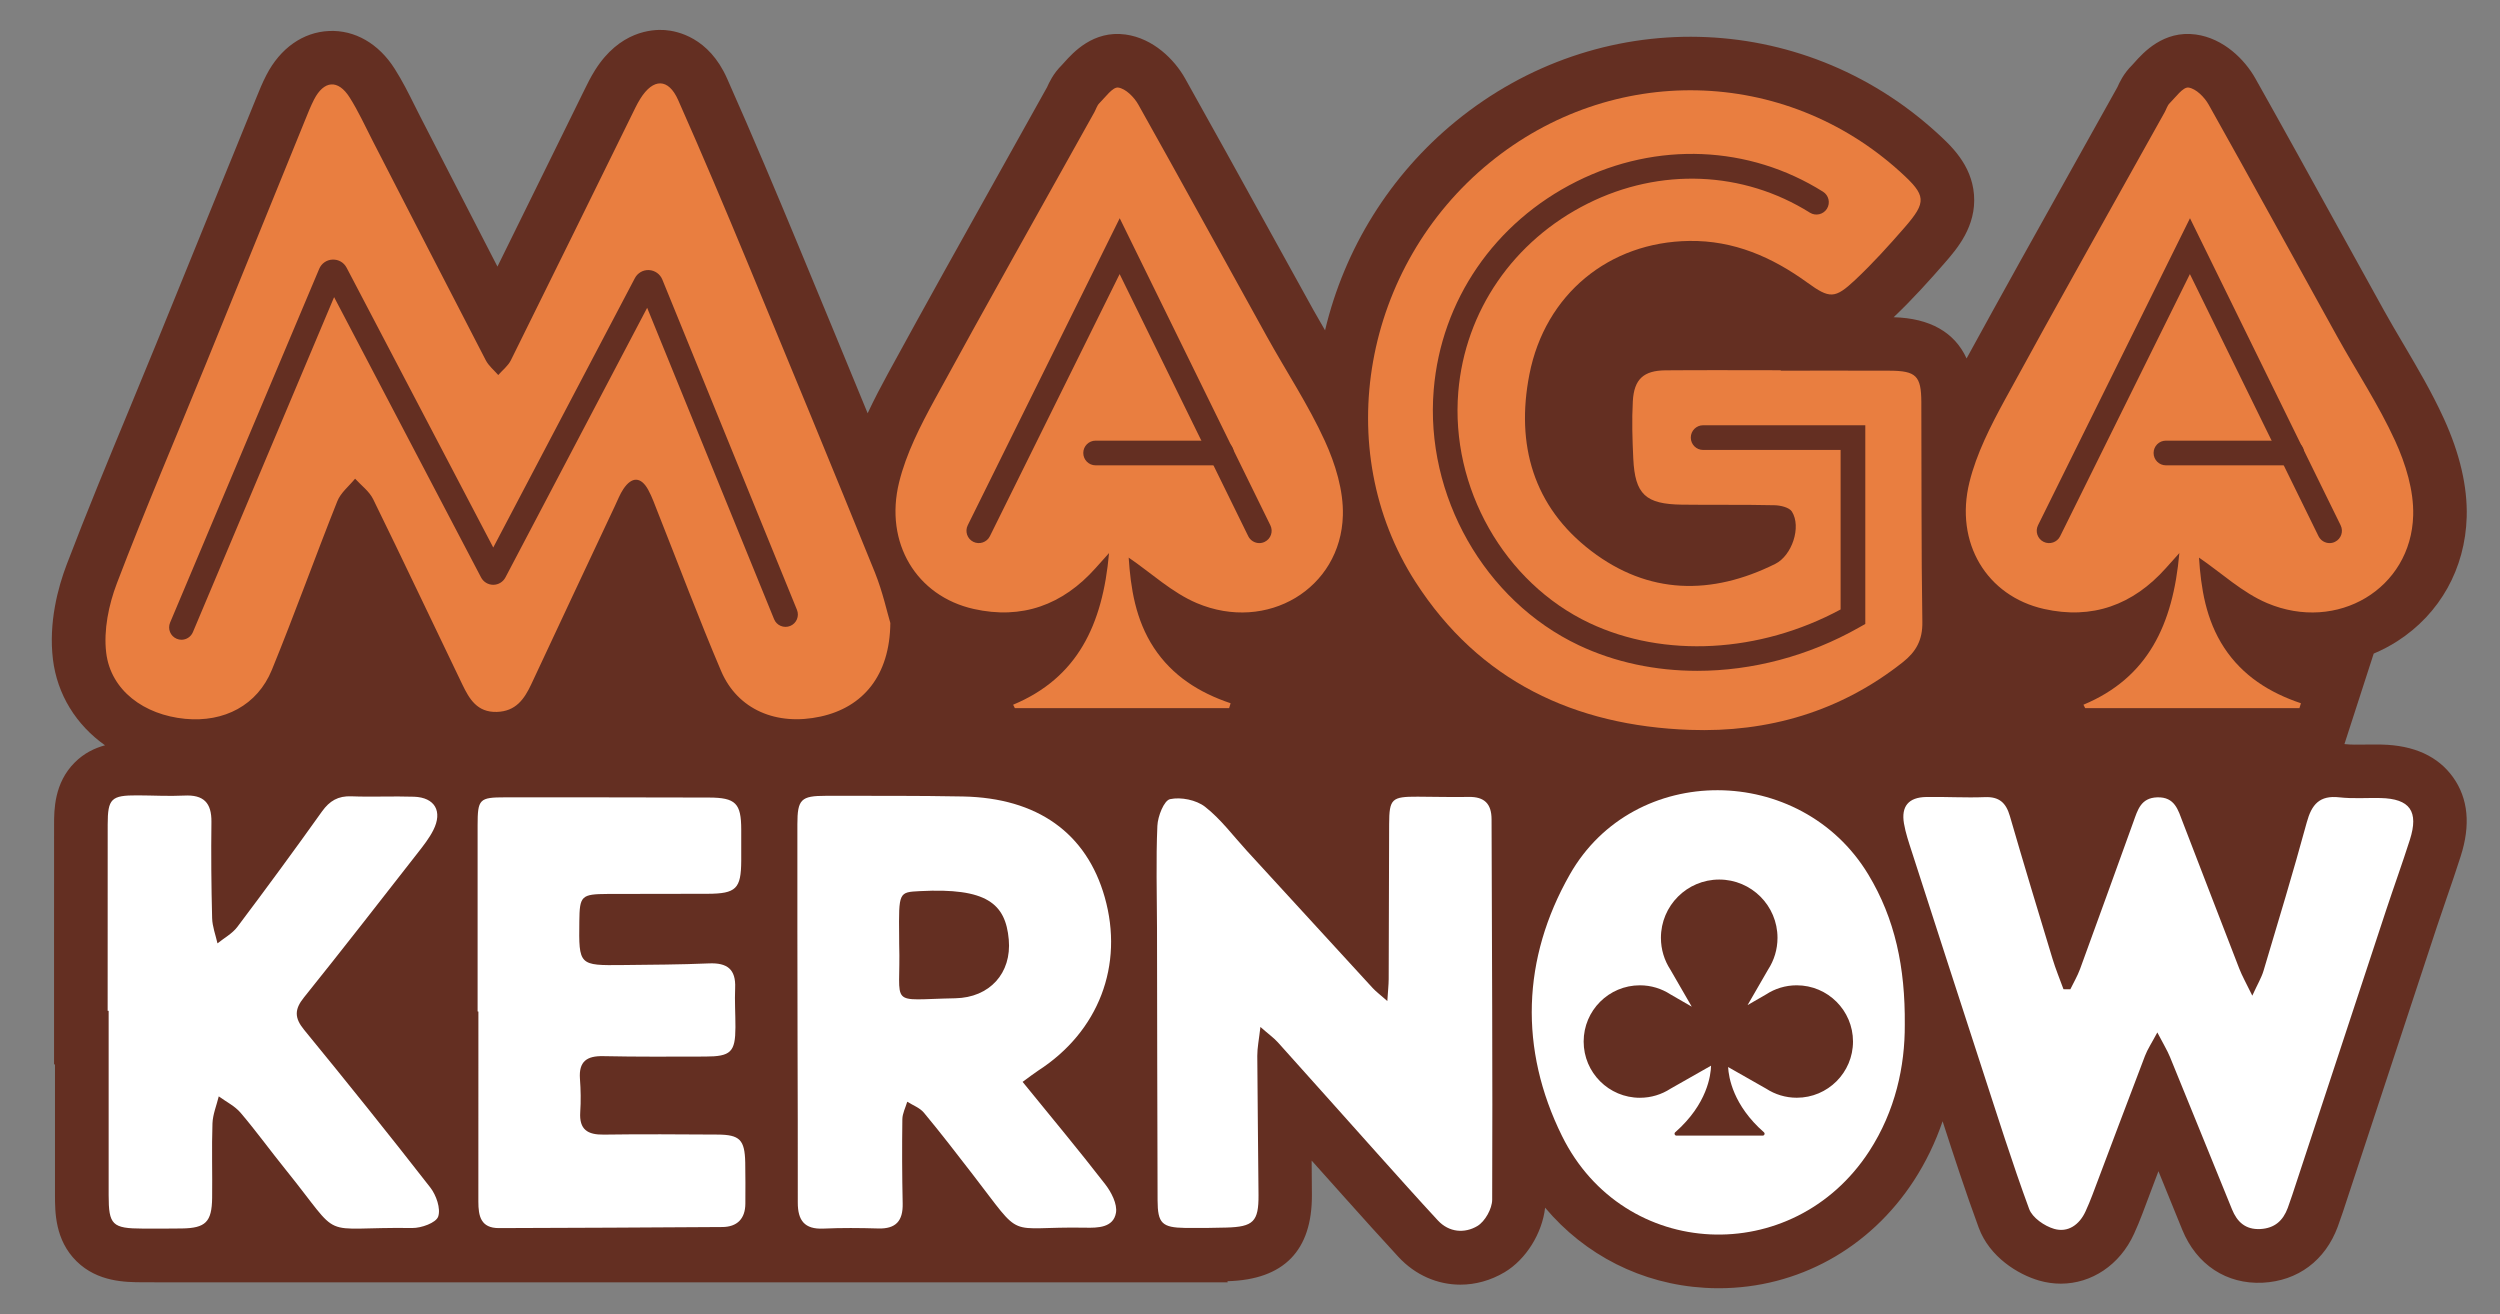
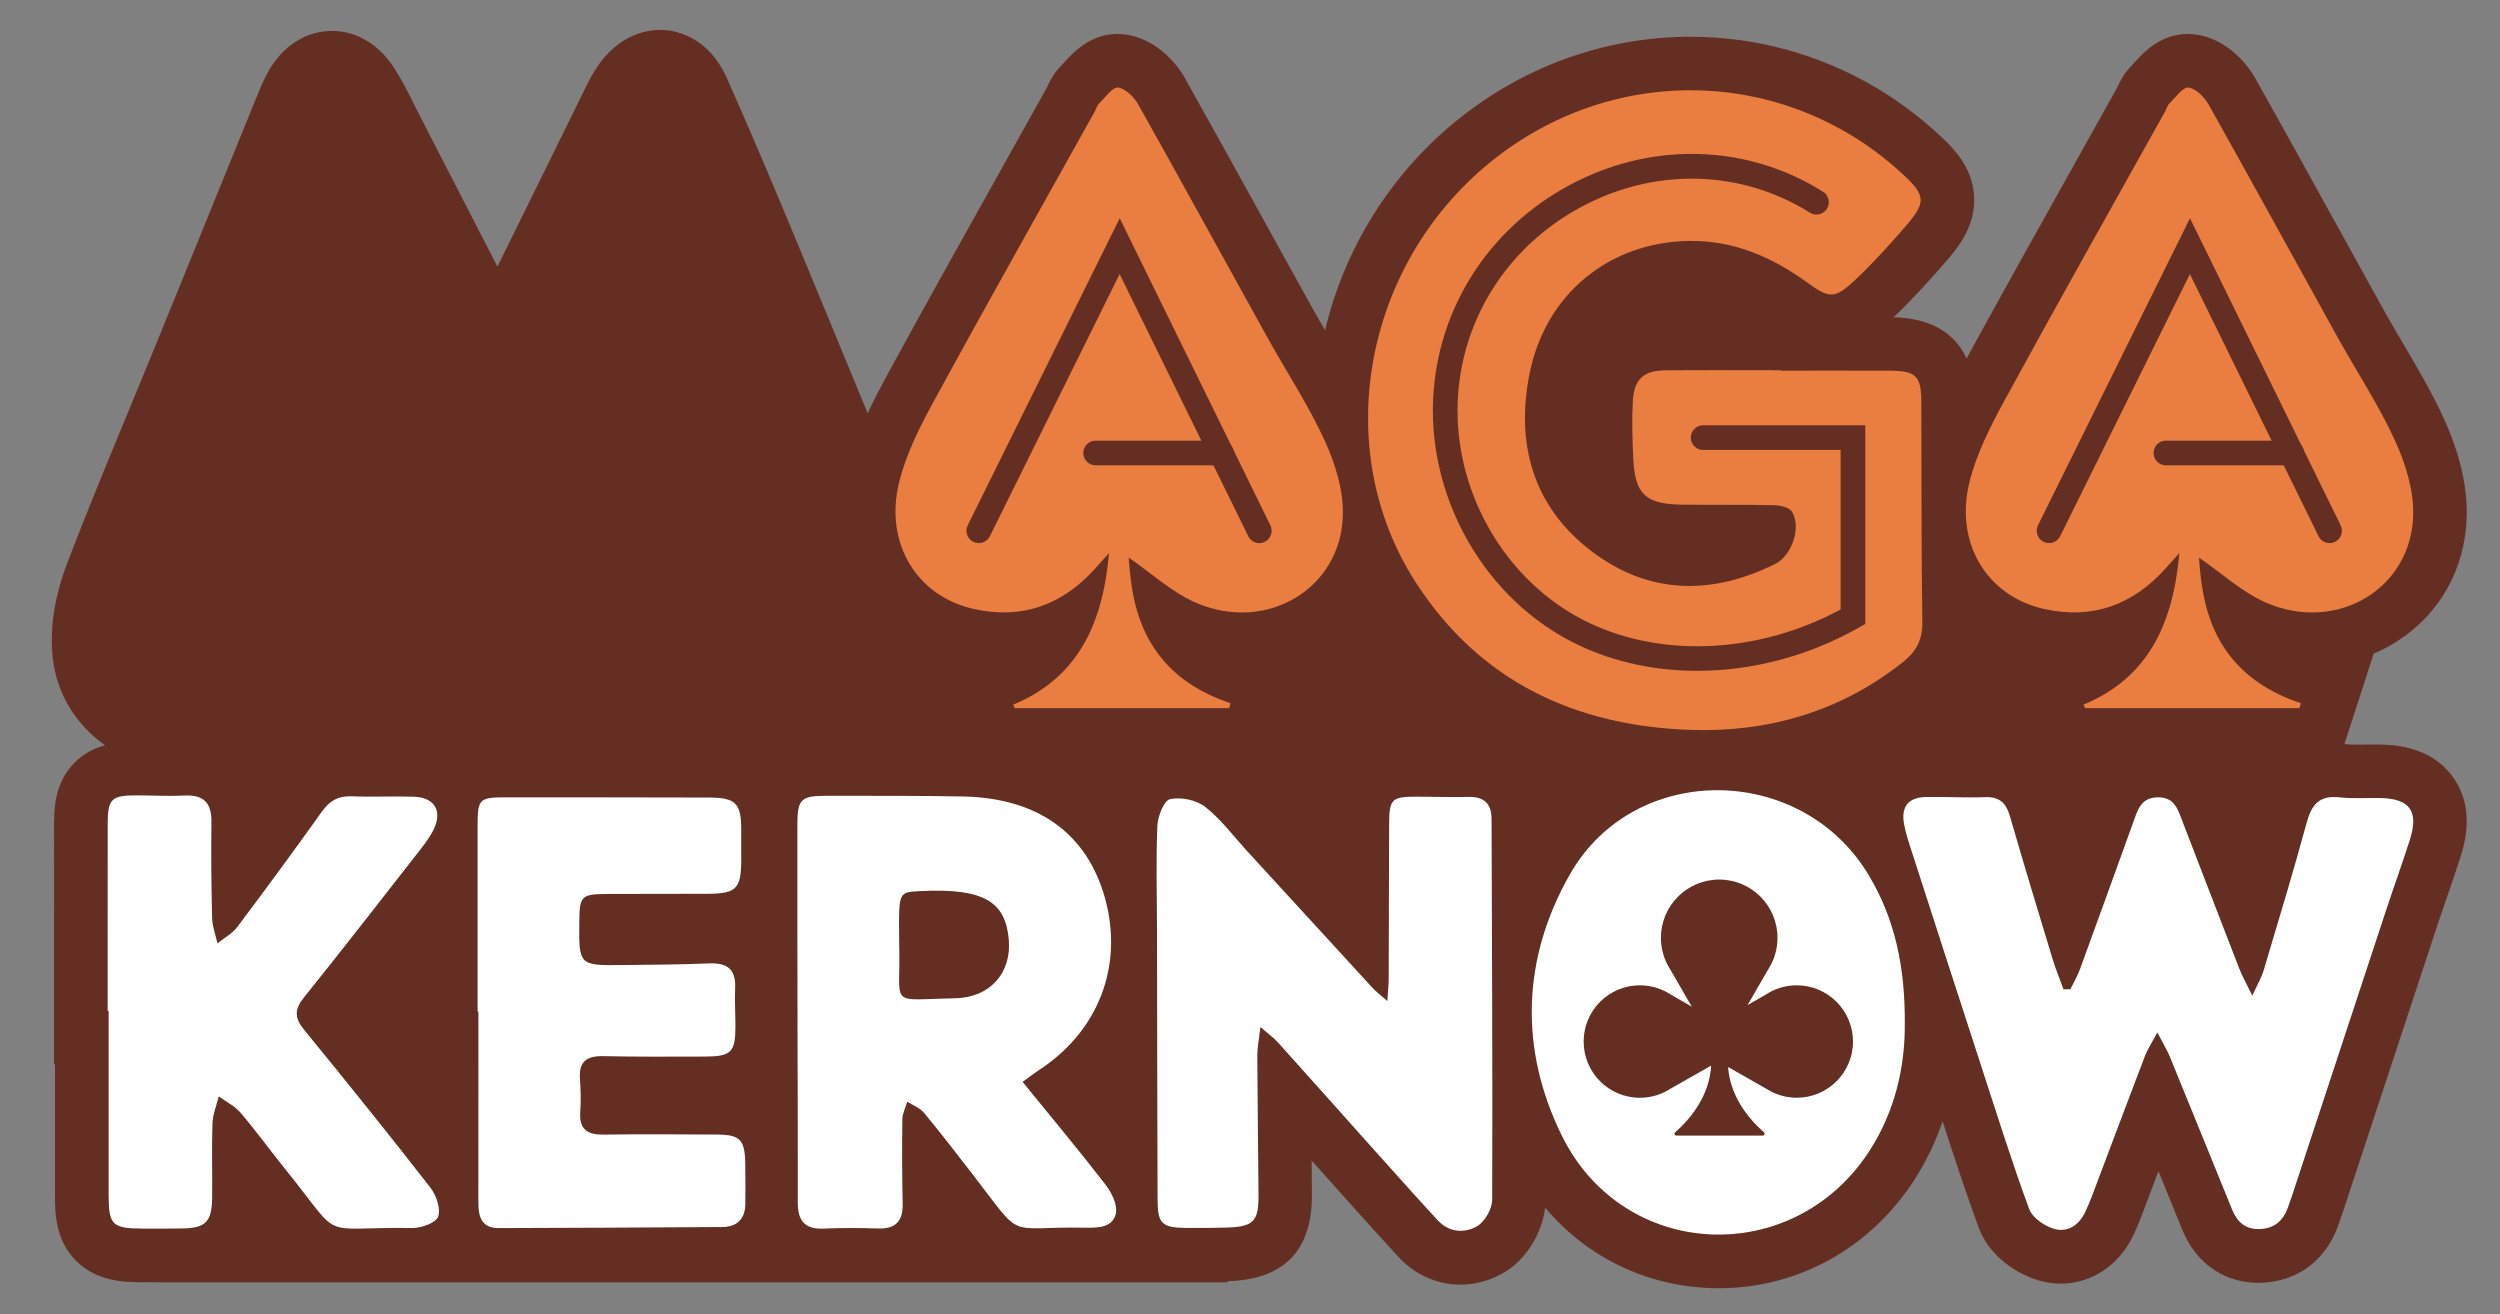
<svg xmlns="http://www.w3.org/2000/svg" version="1.1" id="Layer_2" x="0px" y="0px" viewBox="0 0 607.3 319.3" style="enable-background:new 0 0 607.3 319.3;" xml:space="preserve">
  <rect x="0" y="0" width="607.3" height="319.3" fill="#808080" stroke="none" />
  <style type="text/css">
	.st0{fill:#642F22;}
	.st1{fill:#E97E40;}
	.st2{fill:#FFFFFF;}
</style>
  <g>
    <path class="st0" d="M595.91,188.83c-3.65-5.11-9.49-7.79-17.37-7.96c-1.39-0.03-2.69-0.01-3.94,0c-1.82,0.03-3.54,0.05-4.88-0.1   c-0.06-0.01-0.14-0.01-0.21-0.02l7.11-21.98c1.99-0.83,3.91-1.84,5.75-3.02c10.36-6.66,16.49-17.67,16.84-30.2   c0.2-7.34-1.67-15.38-5.56-23.89c-2.94-6.42-6.43-12.34-9.8-18.06c-1.66-2.81-3.22-5.45-4.71-8.14   c-3.71-6.68-7.4-13.37-11.09-20.06c-6.58-11.93-13.38-24.26-20.18-36.35c-2.55-4.55-7.7-9.74-14.47-10.67   c-7.83-1.07-12.77,4.43-14.87,6.78c-0.21,0.24-0.41,0.47-0.6,0.66c-2.12,2.09-3.1,4.3-3.58,5.37c-3.54,6.35-7.09,12.7-10.64,19.05   c-8.57,15.32-17.39,31.12-25.99,46.83c-2.9-6.35-8.89-9.77-17.72-10.01c4.65-4.41,8.9-9.16,12.46-13.25   c2.87-3.3,7.68-8.82,7.06-16.54c-0.59-7.36-5.72-12.02-9.12-15.11c-32.95-29.93-82.05-31.06-116.77-2.69   c-15.89,12.99-27.02,30.86-31.75,50.77c-0.94-1.61-1.85-3.19-2.74-4.78c-3.71-6.69-7.4-13.38-11.1-20.08   c-6.58-11.92-13.38-24.24-20.16-36.33c-2.55-4.55-7.7-9.74-14.48-10.67c-7.84-1.07-12.76,4.43-14.87,6.78   c-0.21,0.23-0.41,0.47-0.6,0.66c-2.12,2.09-3.1,4.3-3.58,5.37c-3.53,6.34-7.07,12.67-10.61,19c-9.26,16.56-18.84,33.69-28.1,50.67   c-1.61,2.95-3.29,6.15-4.87,9.53c-5.11-12.44-10.67-25.9-16.98-41.11c-4.92-11.86-10.81-25.91-17.19-40.26   c-4.4-9.91-12.04-11.5-15.11-11.72c-3.12-0.22-11,0.28-16.94,9.74c-1.1,1.75-1.9,3.4-2.61,4.85l-7.52,15.29   c-4.46,9.06-9.01,18.32-13.58,27.58c-3.8-7.38-7.59-14.74-11.31-21.97l-7.46-14.5c-0.46-0.9-0.92-1.81-1.37-2.72   c-1.43-2.87-2.91-5.85-4.83-8.87c-3.87-6.11-9.69-9.46-15.95-9.17c-6.31,0.28-11.85,4.18-15.21,10.71c-1,1.93-1.75,3.79-2.41,5.43   l-0.27,0.66c-3.15,7.75-6.3,15.5-9.46,23.26c-4.87,11.99-9.75,23.99-14.64,35.98c-2.17,5.33-4.37,10.64-6.57,15.96   c-5.07,12.24-10.31,24.89-15.14,37.56c-2.13,5.59-4.44,14.13-3.36,23.08c1.05,8.61,5.68,15.94,12.65,20.88   c-2.49,0.67-5.08,1.9-7.34,4.16c-5.02,5-5.03,11.57-5.03,15.09c-0.01,10.73-0.01,21.46-0.01,32.19l0,26.08h0.23l0,31.78   c0,4.07,0,10.88,5.24,16.04c5.13,5.05,11.92,5.08,15.98,5.1c1.37,0,2.76,0.01,4.16,0.01h259.51l-0.09-0.27c0.03,0,0.06,0,0.09,0   c13.64-0.39,20.51-7.44,20.44-20.97c-0.02-2.78-0.04-5.55-0.06-8.33c2.08,2.33,4.17,4.66,6.25,6.99l1.76,1.97   c4.25,4.74,8.64,9.65,13.07,14.44c4.11,4.44,9.51,6.74,15.05,6.74c3.63,0,7.32-0.99,10.74-3.02c5.22-3.11,9.14-9.48,9.84-15.68   c9.67,11.51,23.46,18.57,38.83,19.47c1.12,0.07,2.24,0.1,3.36,0.1c19.11,0,36.65-9.61,47.4-26.16c2.9-4.47,5.23-9.3,6.97-14.4   c2.76,8.52,5.61,17.26,8.78,25.87c2.62,7.1,9.54,11.35,14.68,12.83c1.76,0.51,3.52,0.75,5.25,0.75c7.45,0,14.34-4.51,17.8-12.12   c0.72-1.59,1.39-3.18,1.97-4.73c1.32-3.49,2.63-6.98,3.95-10.47c1.93,4.74,3.85,9.49,5.79,14.23c3.46,8.5,10.78,13.29,19.55,12.86   c8.54-0.44,15.18-5.4,18.22-13.61c0.4-1.08,0.79-2.22,1.25-3.58l7.54-22.88c5.08-15.42,10.15-30.83,15.24-46.24   c0.79-2.39,1.61-4.77,2.43-7.15c1.13-3.28,2.3-6.67,3.39-10.1C600.2,200.4,599.57,193.96,595.91,188.83z" />
    <g>
      <g>
        <g>
-           <path class="st1" d="M216.28,151.34c-0.12,12.75-6.61,20.46-16.92,22.72c-10.7,2.35-20.19-1.67-24.19-11.06      c-5.41-12.71-10.26-25.66-15.36-38.51c-0.74-1.86-1.4-3.77-2.35-5.51c-1.75-3.19-3.97-3.26-6.02-0.2      c-0.83,1.23-1.37,2.66-2.01,4.01c-6.8,14.47-13.61,28.93-20.37,43.42c-1.71,3.65-3.77,6.59-8.37,6.73      c-4.8,0.14-6.69-3.17-8.38-6.67c-7.24-15-14.34-30.07-21.67-45.02c-0.94-1.91-2.89-3.33-4.38-4.97      c-1.47,1.81-3.5,3.41-4.32,5.48c-5.42,13.61-10.36,27.42-15.9,40.97c-3.52,8.6-11.6,12.8-21.07,11.89      c-9.97-0.96-18.06-6.89-19.17-16.05c-0.66-5.47,0.6-11.64,2.6-16.88c6.82-17.89,14.37-35.5,21.6-53.24      c8.05-19.74,16.06-39.5,24.1-59.24c0.69-1.7,1.36-3.41,2.19-5.03c2.4-4.65,5.82-4.95,8.63-0.53c2.13,3.36,3.79,7.03,5.62,10.59      c9.15,17.77,18.26,35.55,27.47,53.29c0.7,1.35,2,2.4,3.02,3.58c1.04-1.19,2.39-2.22,3.07-3.59      c9.77-19.69,19.45-39.43,29.16-59.15c0.74-1.49,1.43-3.02,2.31-4.42c3.12-4.97,6.79-4.99,9.16,0.34      c5.88,13.24,11.51,26.59,17.06,39.97c10.34,24.92,20.62,49.85,30.76,74.85C214.44,143.84,215.54,148.89,216.28,151.34z" />
          <path class="st1" d="M321.82,107.08c-4-8.75-9.38-16.86-14.06-25.31c-10.42-18.78-20.72-37.63-31.23-56.35      c-1.02-1.82-3.08-3.9-4.9-4.15c-1.34-0.18-3.12,2.36-4.58,3.81c-0.57,0.56-0.8,1.45-1.2,2.17      c-12.96,23.26-26.06,46.46-38.81,69.84c-3.47,6.37-6.9,13.07-8.62,20.04c-3.64,14.75,4.22,27.66,18.08,30.79      c11.73,2.65,21.66-0.96,29.65-9.93c0.81-0.91,1.62-1.81,3.26-3.64c-1.55,17.47-7.69,30.32-23.3,36.84l0.42,0.83      c17.35,0,34.7,0,52.05,0c0.12-0.4,0.24-0.79,0.36-1.19c-7.67-2.57-14.17-6.7-18.62-13.45c-4.51-6.85-5.66-14.6-6.14-21.93      c5.48,3.74,10.55,8.52,16.56,11.06c17.05,7.21,34.98-3.51,35.47-21.3C326.38,119.18,324.38,112.66,321.82,107.08z" />
          <path class="st1" d="M432.58,90.04c8.83,0,17.66-0.03,26.49,0.01c6.38,0.03,7.63,1.26,7.66,7.58      c0.08,17.83-0.03,35.66,0.25,53.48c0.07,4.34-1.52,7.2-4.73,9.74c-15.19,12.03-32.78,17.13-51.77,16.45      c-27.92-1-51.11-11.8-66.64-35.95c-20.71-32.2-12.72-76.7,18.01-101.81c29.74-24.3,71.61-23.36,99.8,2.25      c6.27,5.7,6.47,7.2,1,13.49c-3.82,4.39-7.75,8.74-11.99,12.72c-4.93,4.63-6.19,4.58-11.62,0.65      c-8.58-6.21-17.85-10.27-28.67-10.12c-19.42,0.25-35.03,12.88-38.85,32.44c-3.32,16.98,0.92,32.1,15.01,42.86      c13.9,10.63,29.21,10.86,44.72,3.15c4.06-2.02,6.4-8.99,4.04-12.71c-0.65-1.02-2.77-1.51-4.23-1.54      c-7.49-0.17-15-0.04-22.49-0.14c-8.84-0.12-11.39-2.5-11.81-11.17c-0.22-4.65-0.37-9.33-0.11-13.98      c0.3-5.35,2.63-7.43,7.95-7.48c9.33-0.08,18.66-0.02,27.99-0.02C432.58,89.97,432.58,90.01,432.58,90.04z" />
          <path class="st1" d="M581.82,107.08c-4-8.75-9.38-16.86-14.06-25.31c-10.42-18.78-20.72-37.63-31.23-56.35      c-1.02-1.82-3.08-3.9-4.9-4.15c-1.34-0.18-3.12,2.36-4.58,3.81c-0.57,0.56-0.8,1.45-1.2,2.17      c-12.96,23.26-26.06,46.46-38.81,69.84c-3.47,6.37-6.9,13.07-8.62,20.04c-3.64,14.75,4.22,27.66,18.08,30.79      c11.73,2.65,21.66-0.96,29.65-9.93c0.81-0.91,1.62-1.81,3.26-3.64c-1.55,17.47-7.69,30.32-23.3,36.84l0.42,0.83      c17.35,0,34.7,0,52.05,0c0.12-0.4,0.24-0.79,0.36-1.19c-7.67-2.57-14.17-6.7-18.62-13.45c-4.51-6.85-5.66-14.6-6.14-21.93      c5.48,3.74,10.55,8.52,16.56,11.06c17.05,7.21,34.98-3.51,35.47-21.3C586.38,119.18,584.38,112.66,581.82,107.08z" />
        </g>
      </g>
      <g>
        <path class="st0" d="M44.08,155.41c-0.39,0-0.78-0.08-1.16-0.24c-1.53-0.64-2.24-2.4-1.6-3.93l36.22-85.93     c0.56-1.33,1.8-2.19,3.24-2.25c1.44-0.06,2.75,0.69,3.42,1.97L119.82,133l34.4-65.43c0.66-1.26,2.01-2.05,3.44-1.96     c1.42,0.07,2.69,0.97,3.23,2.29l32.71,80.25c0.62,1.53-0.11,3.29-1.65,3.91c-1.54,0.62-3.29-0.11-3.91-1.65l-30.83-75.64     l-34.43,65.5c-0.58,1.1-1.71,1.79-2.96,1.79c0,0,0,0,0,0c-1.25,0-2.38-0.69-2.96-1.79l-35.7-68.09l-34.31,81.4     C46.36,154.72,45.25,155.41,44.08,155.41z M122.17,137.48L122.17,137.48C122.17,137.48,122.17,137.48,122.17,137.48z" />
        <path class="st0" d="M305.92,131.93c-1.11,0-2.17-0.62-2.7-1.68l-31.24-63.67l-31.52,63.68c-0.73,1.48-2.54,2.09-4.02,1.36     c-1.48-0.73-2.09-2.53-1.36-4.02l36.92-74.59l36.6,74.6c0.73,1.49,0.12,3.28-1.37,4.01     C306.81,131.83,306.36,131.93,305.92,131.93z" />
        <path class="st0" d="M296.72,113.04h-30.57c-1.66,0-3-1.34-3-3s1.34-3,3-3h30.57c1.66,0,3,1.34,3,3S298.38,113.04,296.72,113.04z     " />
        <path class="st0" d="M412.3,162.96c-10.11,0-19.96-2.05-28.76-6.21c-22.91-10.83-37.41-36.37-35.26-62.09     c1.81-21.71,14.79-40.63,34.73-50.59c19.47-9.73,41.84-8.8,59.84,2.5c1.4,0.88,1.83,2.73,0.95,4.14     c-0.88,1.4-2.73,1.83-4.14,0.95c-16.21-10.17-36.39-11-53.97-2.21c-18.05,9.02-29.8,26.12-31.44,45.73     c-1.94,23.28,11.16,46.37,31.85,56.16c18.16,8.59,41.38,7.3,61.02-3.29v-38.75h-33.39c-1.66,0-3-1.34-3-3s1.34-3,3-3h39.39v48.27     l-1.52,0.86C439.32,159.4,425.59,162.96,412.3,162.96z" />
        <path class="st0" d="M565.91,131.93c-1.11,0-2.17-0.62-2.7-1.68l-31.24-63.67l-31.52,63.68c-0.73,1.49-2.54,2.09-4.02,1.36     c-1.48-0.73-2.09-2.53-1.36-4.02l36.92-74.59l36.6,74.6c0.73,1.49,0.12,3.28-1.37,4.01     C566.81,131.83,566.36,131.93,565.91,131.93z" />
        <path class="st0" d="M556.72,113.04h-30.57c-1.66,0-3-1.34-3-3s1.34-3,3-3h30.57c1.66,0,3,1.34,3,3S558.38,113.04,556.72,113.04z     " />
      </g>
    </g>
    <g>
      <path class="st2" d="M26.15,245.55c0-15.09-0.01-30.17,0.01-45.26c0.01-6.29,0.85-7.1,7.18-7.08c3.81,0.01,7.63,0.24,11.43,0.05    c4.68-0.24,6.65,1.74,6.59,6.41c-0.1,7.78-0.03,15.56,0.17,23.34c0.05,2.06,0.84,4.1,1.3,6.15c1.63-1.31,3.6-2.37,4.82-3.99    c6.97-9.26,13.83-18.6,20.56-28.04c1.85-2.59,3.92-3.81,7.13-3.69c5.07,0.2,10.16-0.07,15.24,0.1c5.06,0.18,6.99,3.55,4.68,8.12    c-0.99,1.96-2.39,3.74-3.75,5.48c-9.19,11.76-18.34,23.54-27.69,35.18c-2.32,2.88-2.31,4.96,0.05,7.84    c10.36,12.65,20.61,25.4,30.65,38.3c1.45,1.86,2.59,5.14,1.92,7.08c-0.52,1.51-4.1,2.8-6.3,2.77c-23.48-0.33-16.4,3.6-30.76-14.19    c-3.69-4.57-7.14-9.34-10.94-13.81c-1.4-1.64-3.51-2.67-5.3-3.98c-0.53,2.19-1.45,4.37-1.53,6.58c-0.21,6.03,0,12.07-0.08,18.1    c-0.08,5.84-1.59,7.32-7.34,7.41c-3.18,0.05-6.35,0.04-9.53,0.03c-7.4-0.03-8.27-0.89-8.27-8.13c0-14.93,0-29.85,0-44.78    C26.3,245.55,26.23,245.55,26.15,245.55z" />
      <path class="st2" d="M116.02,245.71c0-15.08-0.01-30.15,0-45.23c0.01-6.37,0.41-6.79,6.68-6.79c16.5,0,33.01,0,49.51,0.05    c6.51,0.02,7.84,1.39,7.85,7.77c0.01,2.54,0.02,5.08,0,7.62c-0.04,6.76-1.24,7.96-8.15,7.99c-8.09,0.04-16.19,0-24.28,0.04    c-6.44,0.04-6.83,0.44-6.9,6.64c-0.13,10.73-0.13,10.75,10.54,10.63c6.98-0.08,13.97-0.1,20.94-0.4c4.41-0.19,6.58,1.39,6.37,5.99    c-0.14,3.17,0.08,6.35,0.07,9.52c-0.02,6.03-1.1,7.11-7.35,7.12c-8.25,0.02-16.51,0.08-24.75-0.1c-4.01-0.09-5.98,1.29-5.67,5.51    c0.2,2.68,0.25,5.4,0.07,8.09c-0.27,4.24,1.78,5.52,5.73,5.46c9.2-0.14,18.41-0.06,27.61-0.01c5.41,0.03,6.62,1.25,6.74,6.77    c0.07,3.33,0.04,6.66,0.03,10c-0.01,3.7-2.02,5.66-5.58,5.69c-18.09,0.14-36.18,0.19-54.27,0.26c-4.44,0.02-5.01-2.94-5.01-6.43    c0.02-15.39,0.01-30.79,0.01-46.18C116.16,245.71,116.09,245.71,116.02,245.71z" />
      <path class="st2" d="M248.41,262.81c6.96,8.56,13.66,16.59,20.06,24.86c1.49,1.92,2.99,4.82,2.62,6.95    c-0.63,3.61-4.39,3.67-7.41,3.61c-19.85-0.37-14.68,3.51-27.44-13c-3.88-5.02-7.75-10.06-11.81-14.94    c-0.99-1.19-2.67-1.79-4.04-2.66c-0.42,1.42-1.17,2.84-1.19,4.27c-0.09,6.82-0.07,13.65,0.08,20.48c0.09,4.2-1.65,6.17-5.94,6.04    c-4.44-0.13-8.9-0.17-13.33,0.03c-4.6,0.21-6.22-2.02-6.21-6.33c0.04-13.33-0.04-26.67-0.06-40c-0.03-17.3-0.06-34.61-0.04-51.91    c0.01-6.04,0.88-6.89,6.9-6.89c11.11,0.01,22.23-0.05,33.33,0.16c18.1,0.35,30.01,8.9,34.43,24.46    c4.7,16.55-1.47,32.64-16.13,42.11C251.18,260.73,250.21,261.51,248.41,262.81z M218.43,229.34c0.47,15.56-3.06,13.47,13.62,13.16    c8.36-0.16,13.73-6.1,13-14.27c-0.78-8.76-5.38-12.6-21.57-11.76c-5.16,0.27-5.17,0.16-5.06,10.97    C218.43,228.07,218.42,228.7,218.43,229.34z" />
      <path class="st2" d="M306.18,249.47c-0.36,3.14-0.77,5.08-0.76,7.01c0.05,11.27,0.23,22.54,0.3,33.82    c0.04,6.46-1.25,7.72-7.81,7.9c-3.33,0.09-6.67,0.14-10,0.09c-5.63-0.09-6.69-1.11-6.71-6.71c-0.08-22.07-0.1-44.14-0.14-66.21    c-0.02-8.26-0.27-16.52,0.09-24.76c0.1-2.32,1.61-6.16,3.08-6.48c2.63-0.57,6.37,0.19,8.5,1.85c3.83,2.99,6.82,7.05,10.14,10.68    c10.19,11.12,20.37,22.24,30.57,33.34c0.82,0.89,1.82,1.63,3.57,3.17c0.15-2.4,0.32-3.87,0.33-5.34    c0.05-12.54,0.05-25.09,0.11-37.63c0.03-6.18,0.6-6.69,6.95-6.67c4.13,0.01,8.26,0.14,12.38,0.06c3.79-0.07,5.54,1.64,5.55,5.43    c0.08,30.8,0.28,61.6,0.15,92.4c-0.01,2.21-1.74,5.3-3.6,6.41c-3.06,1.82-6.85,1.6-9.61-1.38c-4.96-5.36-9.82-10.81-14.69-16.24    c-8.05-8.99-16.06-18-24.13-26.97C309.48,252.15,308.24,251.28,306.18,249.47z" />
      <path class="st2" d="M462.71,248.88c0.06,10.11-2.29,21-8.64,30.78c-18.47,28.42-59.6,26.67-74.62-3.69    c-10.45-21.13-9.72-43.13,1.89-63.54c15.62-27.48,56.13-27.1,72.5-0.01C460.36,223.21,462.83,235.02,462.71,248.88z" />
      <path class="st0" d="M436.46,239.35c-2.74,0-5.29,0.81-7.42,2.2l-4.52,2.61l4.99-8.64c1.44-2.22,2.28-4.86,2.28-7.7    c0-7.82-6.34-14.16-14.16-14.16c-7.82,0-14.16,6.34-14.16,14.16c0,2.84,0.84,5.48,2.28,7.7l5.21,9.02l-5.18-2.99    c-2.14-1.39-4.69-2.2-7.42-2.2c-7.54,0-13.66,6.11-13.66,13.66c0,7.54,6.11,13.66,13.66,13.66c2.74,0,5.29-0.81,7.43-2.2l9.86-5.6    c-0.06,2.26-0.89,9.32-8.71,16.18c-0.34,0.3-0.09,0.87,0.36,0.81h20.83c0.45,0.06,0.71-0.5,0.36-0.81    c-7.46-6.55-8.56-13.28-8.7-15.85l9.25,5.26c2.14,1.39,4.69,2.2,7.43,2.2c7.54,0,13.66-6.11,13.66-13.66    C450.12,245.47,444.01,239.35,436.46,239.35z" />
      <path class="st2" d="M502.93,240.31c0.79-1.63,1.73-3.21,2.35-4.9c4.36-11.91,8.65-23.85,12.97-35.78    c1.03-2.84,1.78-5.81,5.78-5.94c4.32-0.13,5.08,3.12,6.21,6.04c4.58,11.83,9.1,23.69,13.7,35.51c0.71,1.84,1.7,3.57,3.19,6.63    c1.29-2.83,2.22-4.36,2.72-6.02c3.58-12,7.22-23.99,10.51-36.08c1.19-4.36,3.11-6.62,7.91-6.08c3.3,0.37,6.66,0.1,9.99,0.17    c7.16,0.16,9.36,3.22,7.14,10.16c-1.83,5.74-3.89,11.41-5.78,17.13c-7.61,23.04-15.19,46.09-22.78,69.13    c-0.35,1.05-0.71,2.1-1.09,3.14c-1.15,3.11-3.2,4.96-6.69,5.14c-3.6,0.18-5.62-1.74-6.86-4.78    c-5.03-12.34-10.02-24.69-15.07-37.02c-0.69-1.68-1.66-3.23-3.07-5.96c-1.38,2.59-2.38,4.07-3,5.7    c-4.31,11.26-8.53,22.55-12.79,33.82c-0.5,1.33-1.06,2.65-1.65,3.95c-1.5,3.29-4.3,5.21-7.62,4.25c-2.35-0.68-5.3-2.71-6.08-4.84    c-4.16-11.3-7.76-22.81-11.5-34.27c-5.7-17.49-11.35-35-17-52.5c-0.73-2.26-1.51-4.54-1.91-6.87c-0.71-4.17,1.12-6.35,5.37-6.43    c4.76-0.09,9.53,0.22,14.28,0.03c3.5-0.14,5.14,1.37,6.08,4.6c3.35,11.58,6.85,23.11,10.35,34.64c0.76,2.51,1.77,4.95,2.67,7.42    C501.82,240.33,502.37,240.32,502.93,240.31z" />
    </g>
  </g>
</svg>